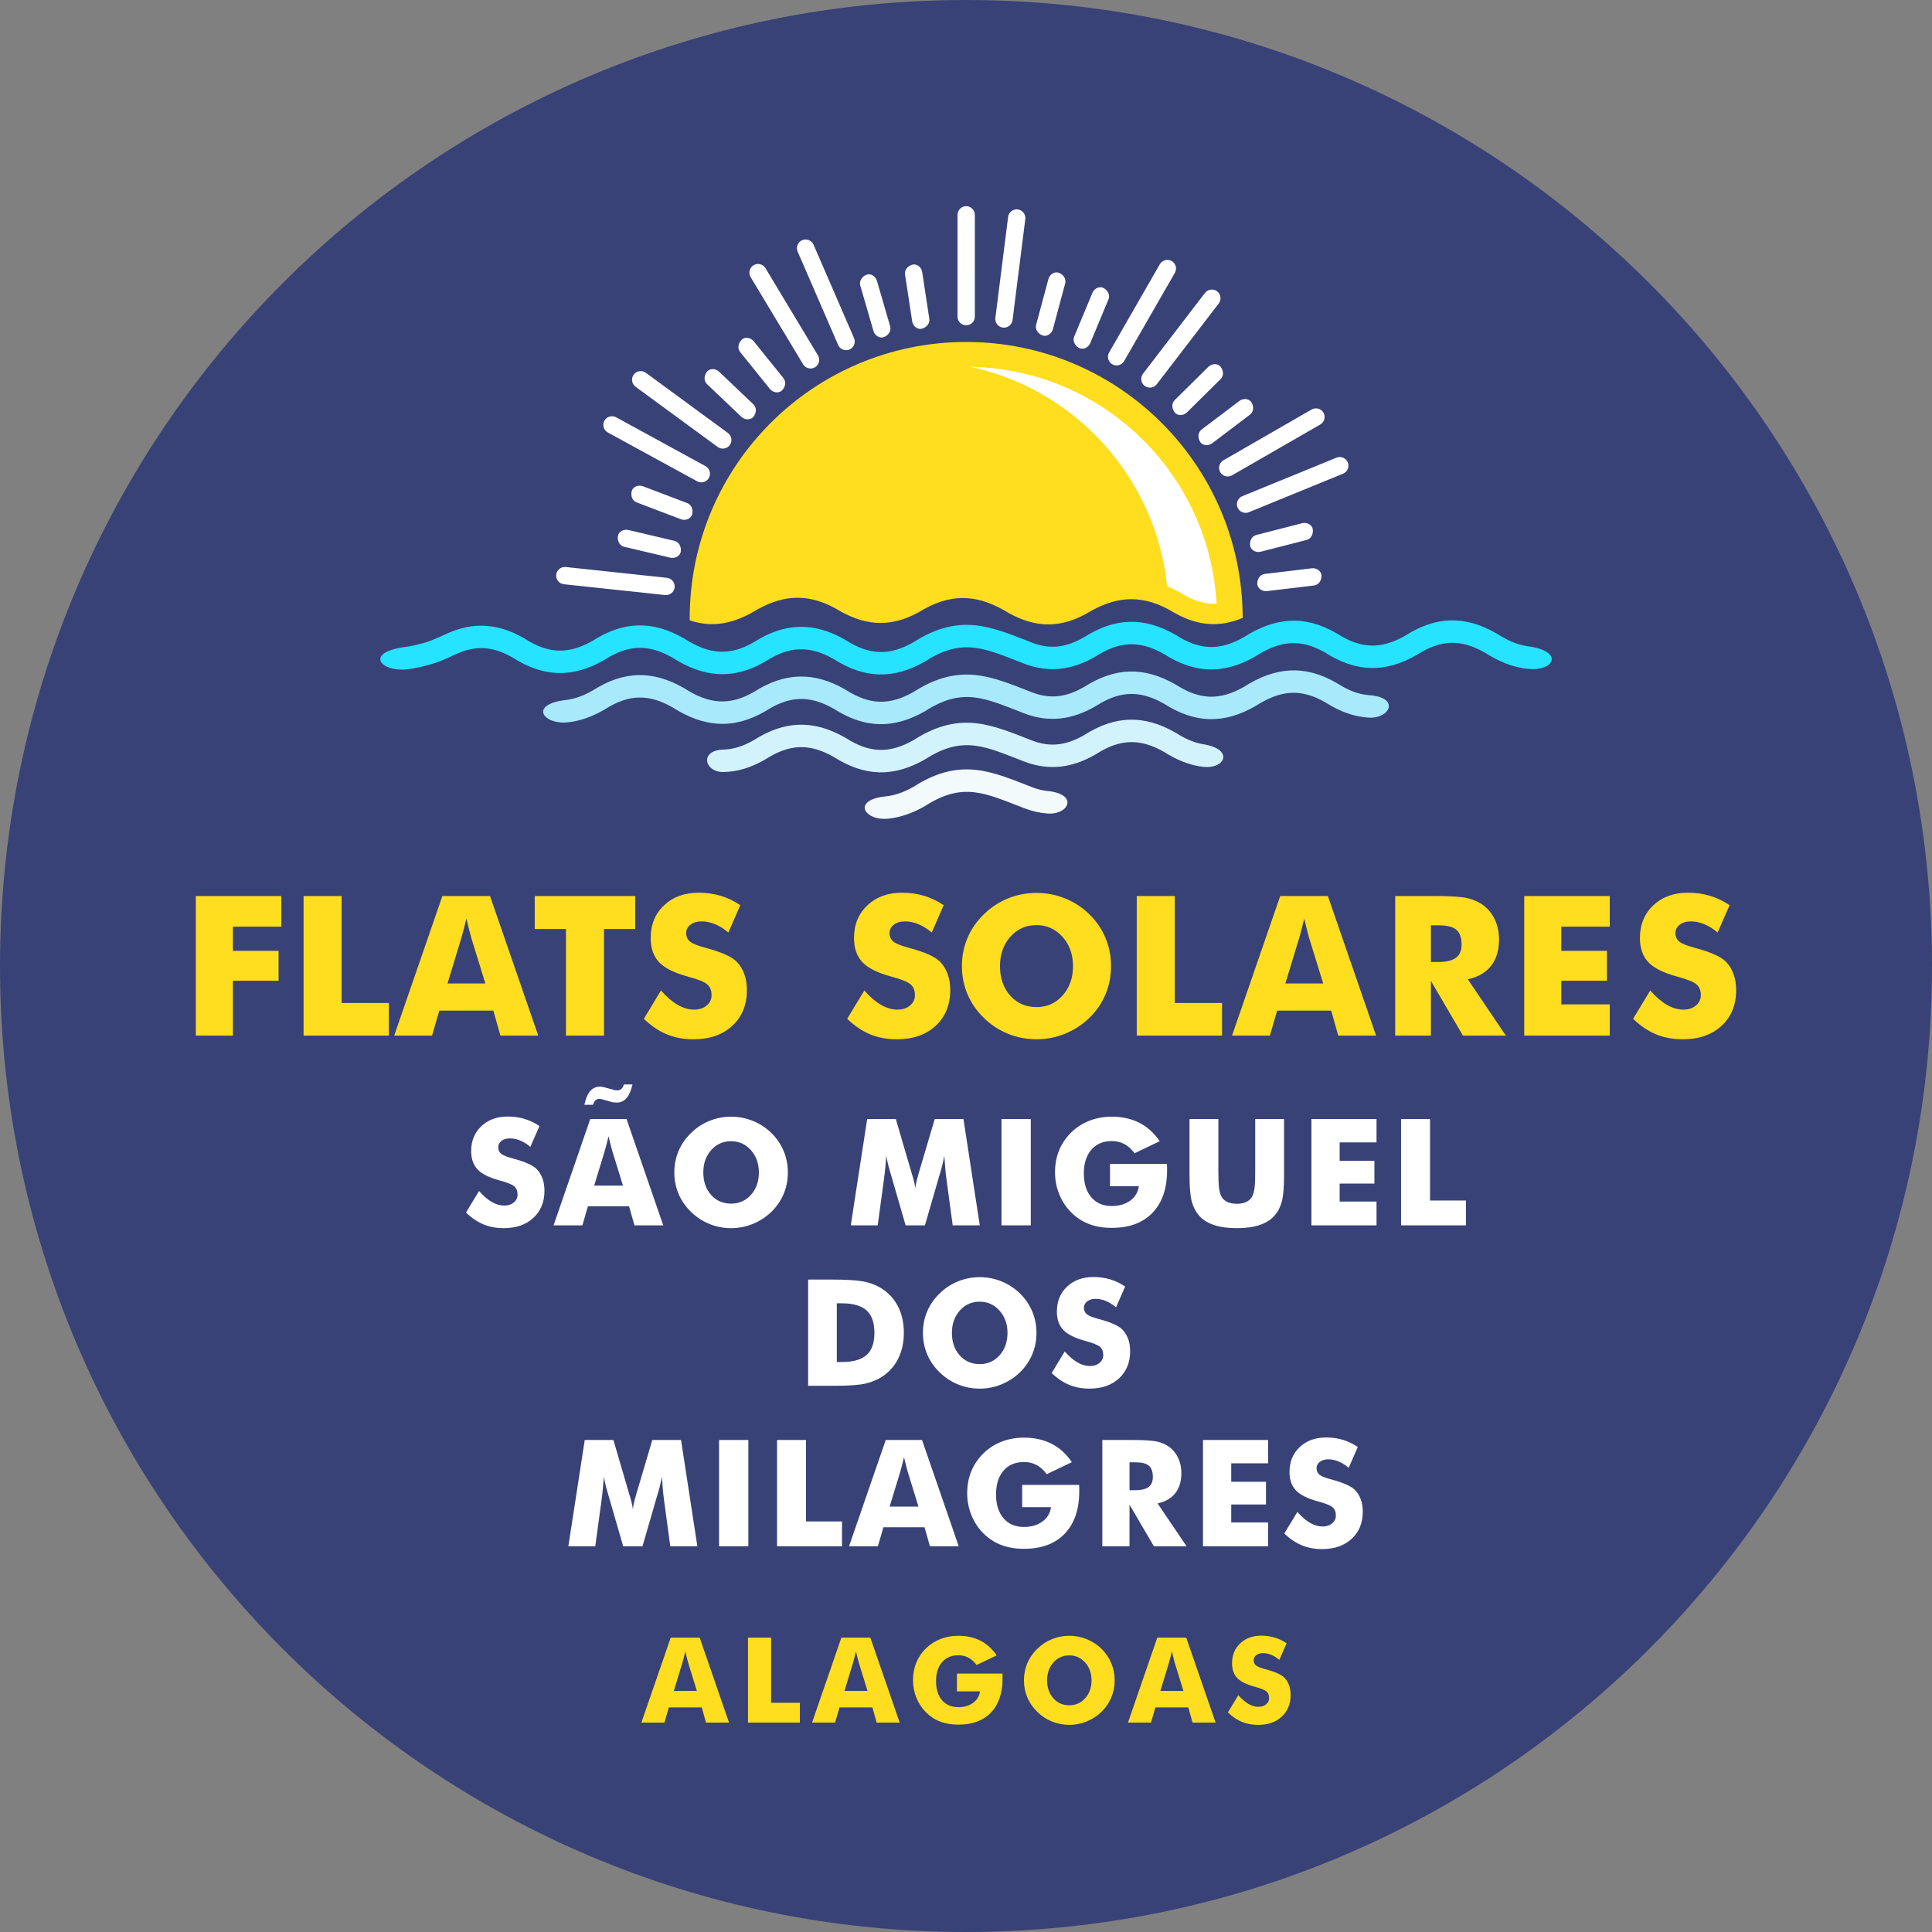
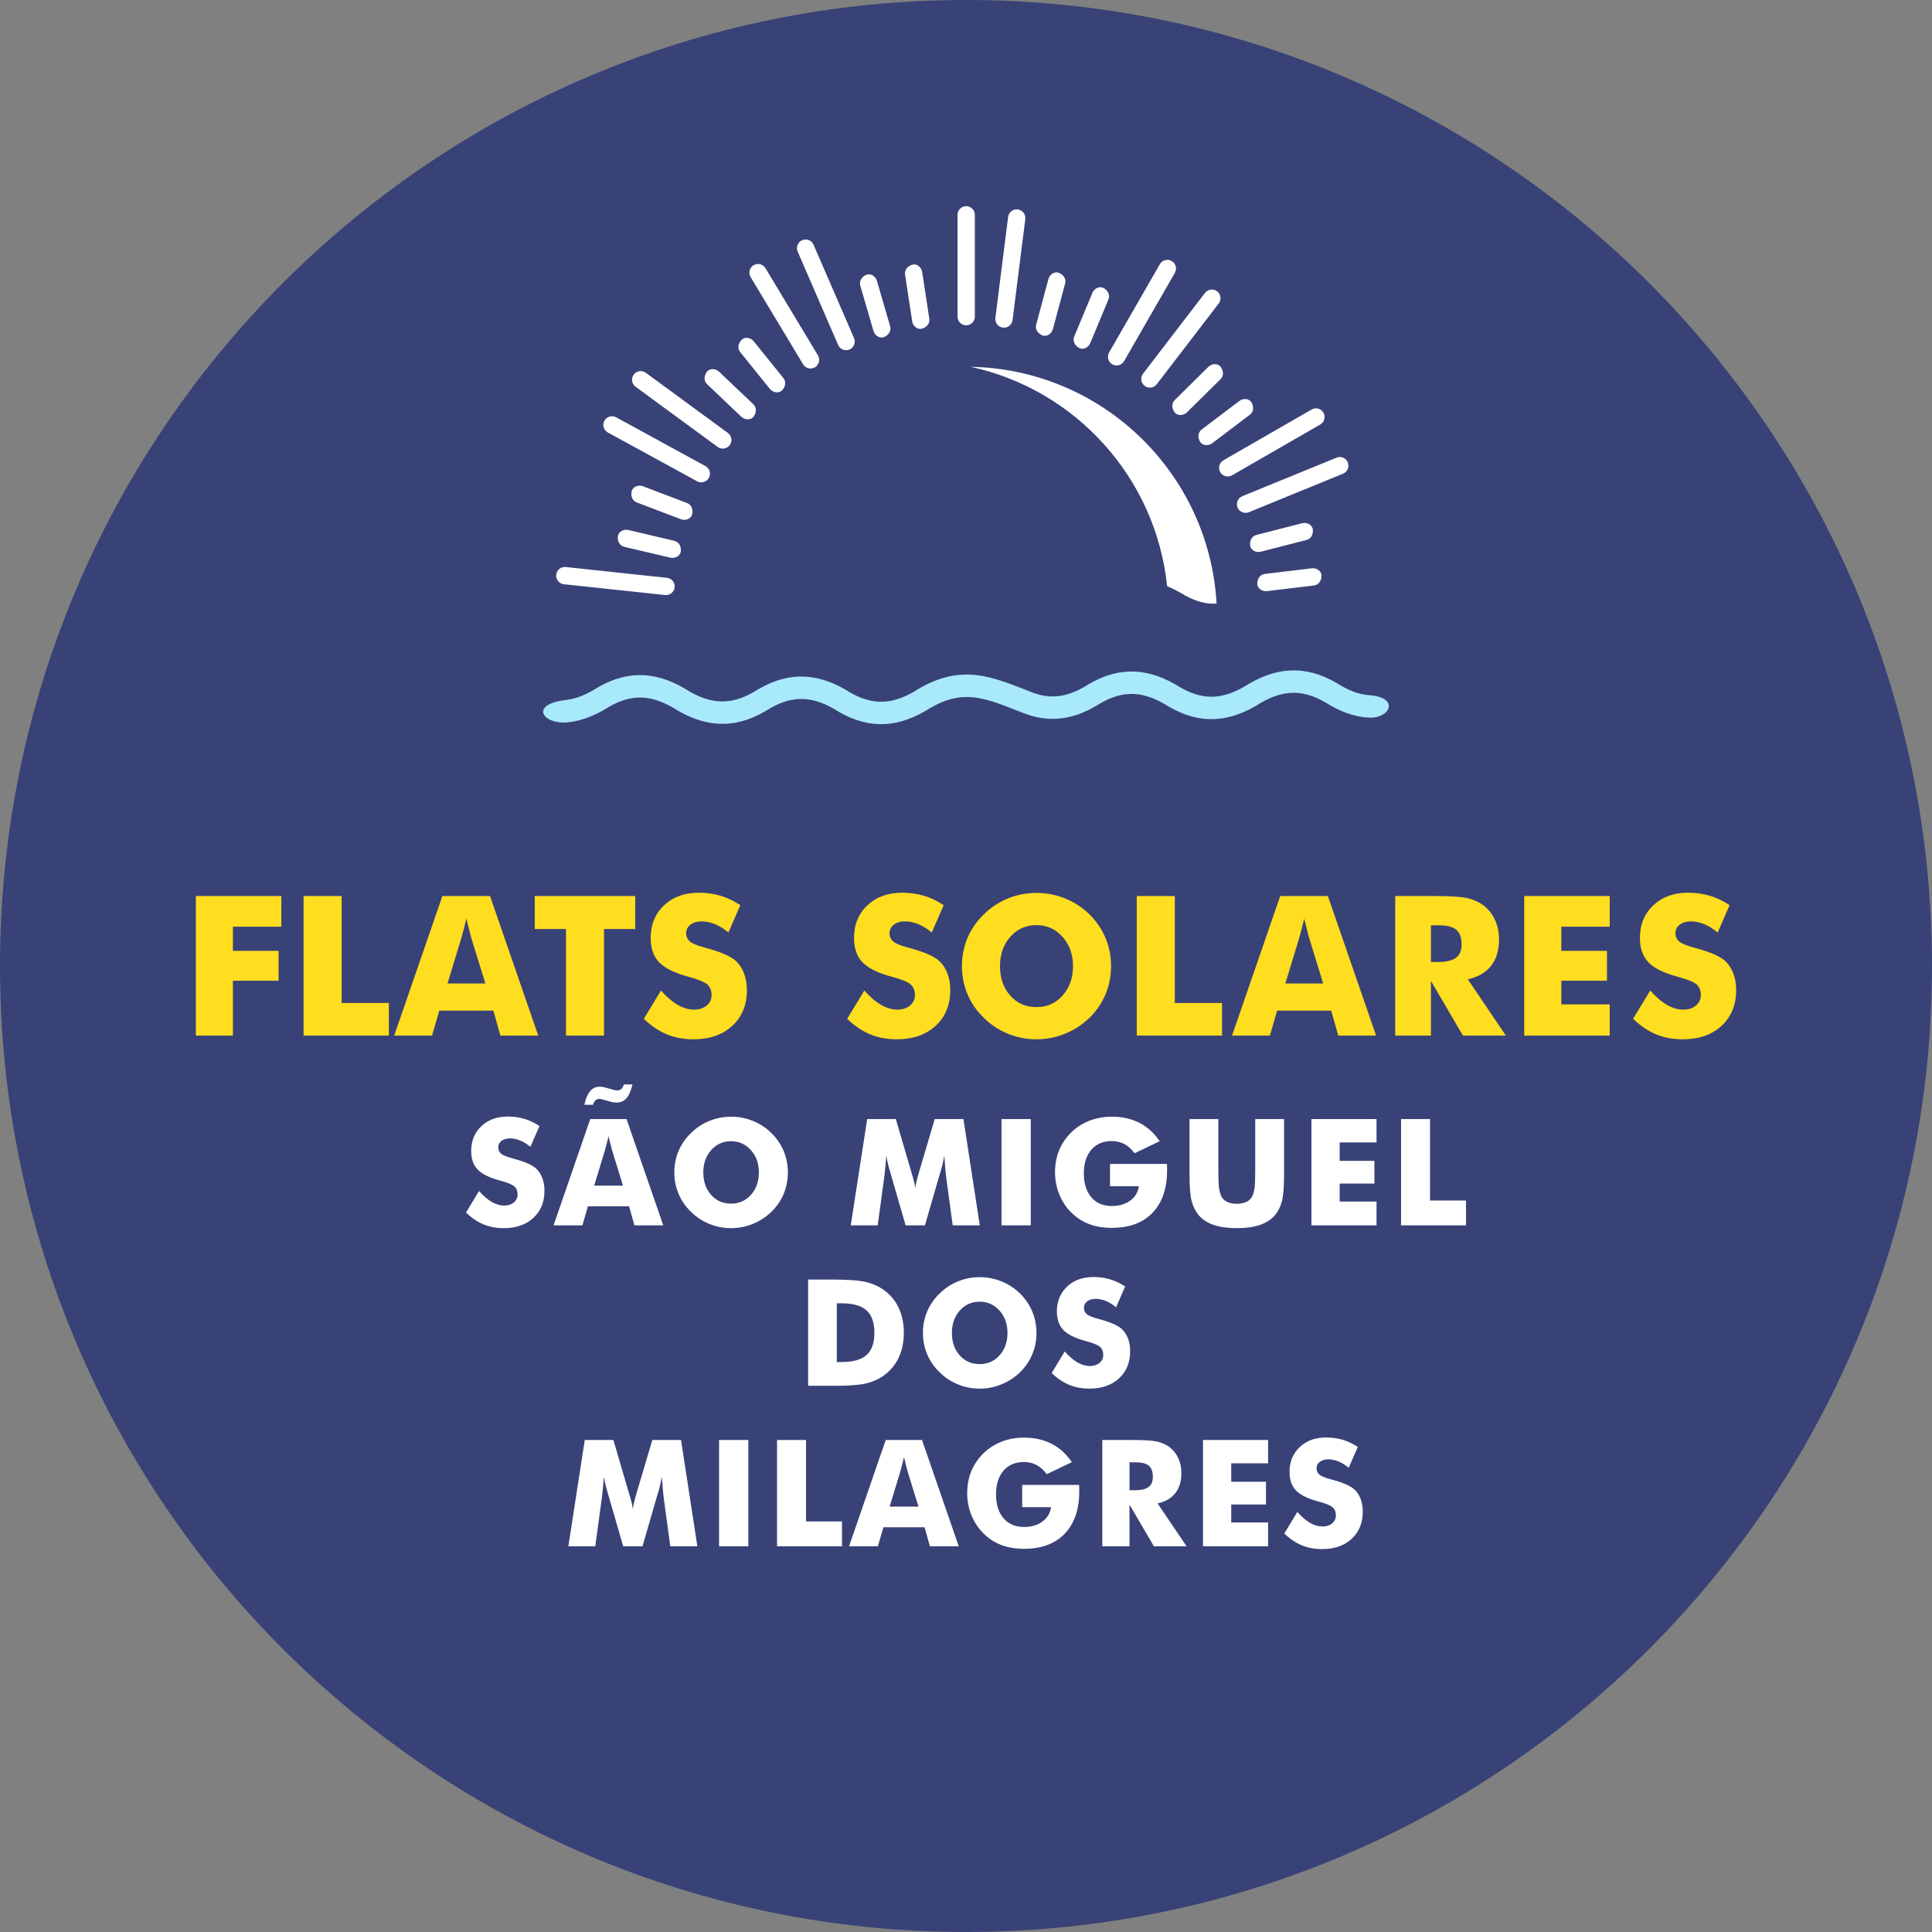
<svg xmlns="http://www.w3.org/2000/svg" data-bbox="0 0 19212.51 19212.51" viewBox="0 0 19212.5 19212.5" height="726.433" width="726.433" shape-rendering="geometricPrecision" text-rendering="geometricPrecision" image-rendering="optimizeQuality" fill-rule="evenodd" clip-rule="evenodd" data-type="color">
  <rect x="0" y="0" width="19212.5" height="19212.5" fill="#808080" stroke="none" />
  <g>
    <path d="M9606.26 0c5305.39 0 9606.25 4300.85 9606.25 9606.26 0 5305.39-4300.85 9606.25-9606.25 9606.25S0 14911.66 0 9606.26 4300.85 0 9606.26 0z" fill="#384277" data-color="1" />
    <path d="M1947.54 10298.27V8910.38h850.22v304.75h-481.41v240.7h453.94v296.98h-453.94v545.46h-368.81zm1071.3 0V8910.38h378.5v1063.74h469.75v324.15h-848.25zm1431.39-518.29h376.26l-141.37-458.1c-4.21-13.91-10.34-36.26-17.78-67.31-7.77-31.06-17.48-70.84-29.45-119.35-8.11 33.94-16.18 66.63-24.26 97.69-7.77 30.75-15.86 60.49-23.94 88.97l-139.45 458.1zm-530.24 518.29 479.13-1387.89h473.96l479.47 1387.89h-376.27l-70.21-248.45h-537.35l-72.14 248.45H3920zm1708.21 0V9238.42h-310.57v-328.04h999.68v328.04h-310.59v1059.85h-378.53zm944.81-448.41c56.3 63.75 111.62 111.31 166.27 142.98 54.7 31.43 109.05 47.26 163.4 47.26 50.45 0 92.21-13.57 124.54-40.76 32.7-27.17 48.85-61.48 48.85-103.21 0-45.93-13.89-81.52-42.04-106.45-28.15-24.9-91.54-50.79-190.56-77.33-135.87-36.55-232.27-84.43-288.56-142.99-56.3-58.87-84.46-139.42-84.46-241.66 0-132.97 44.33-241.02 133.31-324.82 88.62-83.78 204.14-125.51 345.51-125.51 76.69 0 149.14 10.34 217.72 30.72 68.59 20.7 133.64 51.76 195.08 93.49l-118.73 271.76c-43.02-36.56-87-64.06-132.31-82.81-44.98-18.44-89.62-27.84-133.95-27.84-45.29 0-82.17 11.01-110.64 32.69-28.49 21.66-42.71 49.84-42.71 83.81 0 34.62 12.31 62.42 37.22 83.47 24.93 20.72 73.1 40.77 144.28 59.52l17.16 4.86c154.31 41.73 255.9 87.36 304.41 137.5 33.01 33.97 57.94 75.05 75.08 122.63 17.13 47.86 25.55 100.58 25.55 158.83 0 147.21-48.2 265.63-144.96 354.89-96.7 89.62-225.8 134.27-386.9 134.27-96.74 0-184.72-16.49-264.31-49.16-79.29-33.01-155.64-84.43-228.76-154.65l170.51-281.48zm2022.18 0c56.3 63.75 111.59 111.31 166.28 142.98 54.66 31.43 109.02 47.26 163.36 47.26 50.49 0 92.22-13.57 124.58-40.76 32.67-27.17 48.84-61.48 48.84-103.21 0-45.93-13.91-81.52-42.04-106.45-28.17-24.9-91.56-50.79-190.55-77.33-135.9-36.55-232.3-84.43-288.59-142.99-56.28-58.87-84.46-139.42-84.46-241.66 0-132.97 44.33-241.02 133.3-324.82 88.63-83.78 204.17-125.51 345.52-125.51 76.69 0 149.17 10.34 217.75 30.72 68.58 20.7 133.61 51.76 195.08 93.49l-118.73 271.76c-43.03-36.56-87.03-64.06-132.34-82.81-44.95-18.44-89.62-27.84-133.93-27.84-45.31 0-82.19 11.01-110.63 32.69-28.49 21.66-42.72 49.84-42.72 83.81 0 34.62 12.29 62.42 37.22 83.47 24.9 20.72 73.08 40.77 144.28 59.52l17.14 4.86c154.31 41.73 255.9 87.36 304.44 137.5 33.01 33.97 57.91 75.05 75.07 122.63 17.14 47.86 25.56 100.58 25.56 158.83 0 147.21-48.23 265.63-144.96 354.89-96.71 89.62-225.83 134.27-386.91 134.27-96.76 0-184.75-16.49-264.33-49.16-79.26-33.01-155.61-84.43-228.74-154.65l170.51-281.48zm2453.56-242.63c0 99.98-18.41 193.47-54.98 280.52-36.57 87.31-89.95 165.29-160.16 234.22-70.86 68.27-151.73 120.68-242.65 157.87-90.91 36.91-185.37 55.32-283.06 55.32-99.34 0-194.46-18.41-285.04-55.32-90.58-37.19-170.18-89.59-239.1-157.87-71.49-68.92-125.51-147.22-162.71-235.21-36.88-87.66-55.35-180.85-55.35-279.53 0-99.33 18.47-192.48 55.35-280.15 37.21-87.36 91.22-165.68 162.71-234.59 68.92-68.24 148.52-120.67 239.1-157.87 90.57-36.9 185.7-55.31 285.04-55.31 98.34 0 193.44 18.41 284.7 55.31 91.22 37.2 171.45 89.62 241.01 157.87 69.55 68.27 122.63 146.23 159.82 234.22 36.91 87.69 55.32 181.19 55.32 280.52zm-741.52 407.64c104.84 0 191.55-38.48 260.14-115.51 68.58-77.31 102.89-174.69 102.89-292.12 0-116.13-34.62-213.2-104.19-291.16-69.57-77.65-155.95-116.47-258.84-116.47-104.81 0-191.52 38.82-260.08 116.16-68.61 77.28-102.89 174.67-102.89 291.47 0 118.73 33.63 216.45 101.25 292.8 67.62 76.66 154.96 114.83 261.72 114.83zm996.98 283.41V8910.39h378.52v1063.74h469.78v324.15h-848.3zm1477.85-518.29h376.24l-141.4-458.1c-4.18-13.91-10.34-36.26-17.79-67.31-7.77-31.06-17.45-70.84-29.42-119.35-8.08 33.94-16.18 66.63-24.26 97.69-7.76 30.75-15.83 60.49-23.97 88.97l-139.39 458.1zm-530.29 518.29 479.15-1387.89h473.96l479.47 1387.89h-376.26l-70.2-248.45h-537.37l-72.14 248.45h-376.6zm1622.65 0V8910.39h396c154.62 0 262.69 7.09 323.52 21.32 60.82 14.25 113.53 38.17 157.87 71.52 49.83 37.85 88.31 86.37 115.17 144.93 26.85 58.87 40.11 123.58 40.11 194.45 0 107.41-26.54 194.72-79.25 262.02-53.06 67.31-130.06 111.96-231.34 133.96l378.55 559.69h-427.09l-318.32-543.51v543.51h-355.23zm355.23-731.79h69.88c81.54 0 141.03-13.94 178.56-41.75 37.55-27.82 56.31-71.5 56.31-130.71 0-69.57-17.48-119.04-52.38-148.49-35.3-29.42-93.85-44.01-176.67-44.01h-75.7v364.96zm927.85 731.79V8910.39h850.23v304.75h-481.4v240.7h453.92v296.98h-453.92v234.9h481.4v310.57h-850.23zm1253.06-448.41c56.3 63.75 111.62 111.31 166.3 142.98 54.67 31.43 109.02 47.26 163.34 47.26 50.49 0 92.24-13.57 124.57-40.76 32.68-27.17 48.88-61.48 48.88-103.21 0-45.93-13.94-81.52-42.07-106.45-28.12-24.9-91.56-50.79-190.56-77.33-135.9-36.55-232.29-84.43-288.56-142.99-56.3-58.87-84.48-139.42-84.48-241.66 0-132.97 44.33-241.02 133.33-324.82 88.63-83.78 204.14-125.51 345.49-125.51 76.71 0 149.16 10.34 217.75 30.72 68.58 20.7 133.61 51.76 195.07 93.49l-118.72 271.76c-43.03-36.56-87.03-64.06-132.35-82.81-44.95-18.44-89.58-27.84-133.9-27.84-45.31 0-82.22 11.01-110.65 32.69-28.49 21.66-42.72 49.84-42.72 83.81 0 34.62 12.29 62.42 37.22 83.47 24.9 20.72 73.13 40.77 144.28 59.52l17.14 4.86c154.33 41.73 255.9 87.36 304.43 137.5 33.01 33.97 57.92 75.05 75.08 122.63 17.14 47.86 25.55 100.58 25.55 158.83 0 147.21-48.22 265.63-144.93 354.89-96.73 89.62-225.82 134.27-386.93 134.27-96.73 0-184.75-16.49-264.31-49.16-79.28-33.01-155.63-84.43-228.74-154.65l170.49-281.48z" fill="#ffdd1f" fill-rule="nonzero" data-color="2" />
    <path d="M4763.81 11843.77c42.85 48.52 84.98 84.74 126.61 108.88 41.62 23.89 83.01 35.96 124.39 35.96 38.42 0 70.2-10.35 94.83-31.04 24.88-20.68 37.2-46.8 37.2-78.57 0-34.99-10.59-62.08-32.02-81.05-21.43-18.96-69.71-38.67-145.08-58.87-103.46-27.84-176.87-64.29-219.72-108.88-42.86-44.83-64.29-106.17-64.29-184.01 0-101.24 33.75-183.52 101.49-247.31 67.49-63.79 155.43-95.57 263.07-95.57 58.38 0 113.55 7.88 165.77 23.4 52.22 15.76 101.73 39.41 148.53 71.19l-90.39 206.91c-32.77-27.83-66.26-48.77-100.75-63.05-34.24-14.04-68.23-21.19-101.98-21.19-34.49 0-62.56 8.38-84.25 24.88-21.67 16.5-32.52 37.93-32.52 63.8 0 26.35 9.37 47.54 28.33 63.54 18.97 15.76 55.67 31.04 109.87 45.33l13.05 3.69c117.49 31.78 194.84 66.51 231.79 104.69 25.13 25.87 44.09 57.15 57.15 93.36 13.05 36.46 19.46 76.6 19.46 120.94 0 112.08-36.71 202.23-110.36 270.22-73.65 68.23-171.93 102.22-294.6 102.22-73.65 0-140.65-12.56-201.25-37.43-60.35-25.13-118.48-64.29-174.15-117.74l129.82-214.3zm1144.84-53.21h286.48l-107.65-348.8c-3.2-10.59-7.88-27.59-13.54-51.23-5.91-23.65-13.3-53.95-22.41-90.89-6.17 25.86-12.33 50.74-18.48 74.39-5.91 23.4-12.07 46.06-18.22 67.73l-106.17 348.8zm-403.73 394.61 364.8-1056.74h360.87l365.05 1056.74h-286.48l-53.45-189.17h-409.15l-54.93 189.17h-286.72zm784.8-1401.1c-14.53 62.32-34.49 107.9-59.86 136.97-25.38 28.82-58.14 43.35-98.04 43.35-11.09 0-21.18-.5-30.05-1.73-8.88-1.23-17.24-3.2-25.62-5.42l-65.52-18.96-2.22-.74c-24.88-6.66-40.64-10.11-46.8-10.11-16.01 0-29.07 4.68-39.41 14.04-10.35 9.36-18.72 24.38-25.62 45.07h-85.72c13.54-61.58 32.76-106.9 58.14-136.22 25.12-29.31 57.39-44.09 96.8-44.09 7.89 0 16.99.99 27.59 2.96 10.6 1.72 22.91 4.93 37.44 9.12l68.47 18.47c5.92 2.46 12.08 3.94 18.72 4.93 6.9.98 14.28 1.48 22.41 1.48 15.27 0 28.58-4.93 39.41-15.03 10.6-10.1 18.72-24.87 24.14-44.09h85.73zm1545.12 874.95c0 76.11-14.04 147.3-41.87 213.56-27.84 66.5-68.48 125.87-121.93 178.34-53.95 51.97-115.53 91.88-184.75 120.2-69.22 28.09-141.14 42.12-215.53 42.12-75.62 0-148.04-14.03-217.01-42.12-68.97-28.32-129.57-68.23-182.04-120.2-54.44-52.47-95.57-112.08-123.9-179.08-28.08-66.75-42.12-137.69-42.12-212.82 0-75.62 14.04-146.56 42.12-213.31 28.33-66.51 69.46-126.12 123.9-178.59 52.47-51.98 113.06-91.88 182.04-120.2 68.97-28.09 141.39-42.12 217.01-42.12 74.88 0 147.3 14.03 216.76 42.12 69.46 28.32 130.55 68.22 183.52 120.2 52.96 51.98 93.35 111.34 121.68 178.34 28.08 66.75 42.12 137.94 42.12 213.56zm-564.57 310.37c79.81 0 145.82-29.31 198.04-87.93 52.22-58.88 78.33-133.02 78.33-222.43 0-88.43-26.36-162.32-79.32-221.69-52.96-59.12-118.72-88.67-197.05-88.67-79.82 0-145.83 29.56-198.05 88.42-52.22 58.88-78.33 133.02-78.33 221.94 0 90.4 25.62 164.79 77.1 222.92 51.48 58.39 117.99 87.44 199.28 87.44zm2473.02 215.78h-269.23l-61.83-456.94c-4.44-32.27-8.38-67.98-12.08-107.64-3.45-39.41-6.9-82.52-9.61-129.08-6.9 44.83-19.95 100.5-39.65 167.5-4.44 13.79-7.64 24.14-9.61 31.04l-143.36 495.11h-192.13l-143.36-495.11c-1.97-6.9-4.93-17.24-8.87-31.04-20.2-67-33.26-122.42-39.65-166.76-2.71 39.9-6.16 79.57-10.11 118.73-3.69 39.16-8.38 78.33-13.54 117.24l-62.08 456.94h-267.75l163.06-1056.74h285l159.38 544.87c.98 3.95 2.96 10.11 5.91 18.97 14.78 48.52 24.14 90.15 28.09 124.88 1.97-18.96 5.42-39.65 10.84-62.56 5.17-22.91 12.56-50.49 21.67-82.77l160.86-543.39h285.74l162.32 1056.74zm215.95 0v-1056.74h291.15v1056.74h-291.15zm1079.08-388.7v-221.69h566.05c.5 7.15.99 15.27 1.24 23.9.24 8.62.24 21.18.24 38.17 0 181.79-48.03 322.69-144.1 422.94-95.81 100.25-231.05 150.51-405.2 150.51-85.48 0-161.84-12.81-228.35-38.67-66.75-25.62-126.12-65.03-178.58-117.99-50.01-50.5-88.92-110.11-116.76-179.33-27.59-68.96-41.38-141.14-41.38-216.76 0-78.82 13.55-151.49 40.4-217.5 26.85-66.26 67.24-125.63 120.45-178.59 52.96-51.48 113.79-90.39 182.28-117 68.72-26.36 142.62-39.65 221.94-39.65 103.46 0 195.09 20.44 274.65 61.34 79.56 40.88 146.56 101.73 201 182.53l-249.77 119.71c-29.81-40.89-63.55-71.19-100.75-91.14-37.44-19.95-79.07-30.05-125.38-30.05-86.22 0-154.2 28.82-203.71 86.22-49.51 57.64-74.39 135.97-74.39 235.73 0 100.5 24.88 179.58 74.39 237.21 49.51 57.89 117.49 86.71 203.71 86.71 73.16 0 134.25-17.98 183.02-53.7 49.02-35.72 77.6-83.26 85.73-142.87h-286.72zm790.87-668.03h286.72v514.08c0 75.37 1.97 129.81 5.67 162.57 3.94 33.01 10.35 60.6 19.7 82.77 10.85 26.85 30.3 47.54 57.65 61.83 27.34 14.04 60.84 21.18 100.25 21.18s72.67-7.14 100.01-21.18c27.1-14.28 46.55-34.98 57.89-61.83 9.36-22.17 15.76-49.76 19.7-82.77 3.7-32.77 5.67-87.21 5.67-162.57v-514.08h286.72v558.67c0 116.02-6.9 201.5-20.94 256.68-14.04 54.93-37.44 101.97-70.69 141.14-35.97 42.61-85.48 74.88-148.54 96.31-63.05 21.43-139.41 32.02-229.33 32.02-90.64 0-167-10.59-229.82-32.02-62.81-21.43-112.56-53.7-149.03-96.31-32.76-39.17-56.16-86.22-70.44-141.14-14.04-55.18-21.19-140.65-21.19-256.68v-558.67zm1212.09 1056.74v-1056.74h647.34v232.04h-366.53v183.27h345.59v226.13h-345.59v178.83h366.53v236.48h-647.34zm891.38 0v-1056.74h288.19v809.92h357.67v246.82h-645.86zm-5896.4 1595.74v-1056.74h220.21c164.05 0 280.07 7.64 348.06 23.16 68.23 15.27 127.84 41.13 179.32 77.1 67 46.8 117.74 106.66 152.23 179.32 34.74 72.92 51.98 156.18 51.98 249.53 0 93.36-17.24 176.37-51.98 249.28-34.49 72.91-85.23 132.77-152.23 179.57-50.99 35.48-109.12 60.85-174.64 76.12-65.27 15.02-166.76 22.66-304.21 22.66h-268.74zm285.25-236.48h48.28c113.05 0 195.82-23.15 247.8-69.7 51.97-46.31 77.84-119.96 77.84-221.2 0-101-25.87-174.89-77.84-222.19-51.98-47.04-134.75-70.69-247.8-70.69h-48.28v583.79zm1985.55-289.67c0 76.11-14.04 147.3-41.87 213.56-27.84 66.5-68.48 125.87-121.93 178.34-53.95 51.97-115.53 91.88-184.75 120.2-69.22 28.09-141.14 42.12-215.53 42.12-75.62 0-148.04-14.03-217.01-42.12-68.97-28.32-129.57-68.23-182.04-120.2-54.44-52.47-95.57-112.08-123.9-179.08-28.08-66.75-42.12-137.69-42.12-212.82 0-75.62 14.04-146.56 42.12-213.31 28.33-66.51 69.46-126.12 123.9-178.59 52.47-51.98 113.06-91.88 182.04-120.2 68.97-28.09 141.39-42.12 217.01-42.12 74.88 0 147.3 14.03 216.76 42.12 69.46 28.32 130.55 68.22 183.52 120.2 52.96 51.98 93.35 111.34 121.68 178.34 28.08 66.75 42.12 137.94 42.12 213.56zm-564.57 310.37c79.81 0 145.82-29.31 198.04-87.93 52.22-58.88 78.33-133.02 78.33-222.43 0-88.43-26.36-162.32-79.32-221.69-52.96-59.12-118.72-88.67-197.05-88.67-79.82 0-145.83 29.56-198.05 88.42-52.22 58.88-78.33 133.02-78.33 221.94 0 90.4 25.62 164.79 77.1 222.92 51.48 58.39 117.99 87.44 199.28 87.44zm845.56-125.62c42.85 48.52 84.98 84.74 126.61 108.88 41.62 23.89 83.01 35.96 124.39 35.96 38.42 0 70.2-10.35 94.83-31.04 24.88-20.68 37.2-46.8 37.2-78.57 0-34.99-10.59-62.08-32.02-81.05-21.43-18.96-69.71-38.67-145.08-58.87-103.46-27.84-176.87-64.29-219.72-108.88-42.86-44.83-64.29-106.17-64.29-184.01 0-101.24 33.75-183.52 101.49-247.31 67.49-63.79 155.43-95.57 263.07-95.57 58.38 0 113.55 7.88 165.77 23.4 52.22 15.76 101.73 39.41 148.53 71.19l-90.39 206.91c-32.77-27.83-66.26-48.77-100.75-63.05-34.24-14.04-68.23-21.19-101.98-21.19-34.49 0-62.56 8.38-84.25 24.88-21.67 16.5-32.52 37.93-32.52 63.8 0 26.35 9.37 47.54 28.33 63.54 18.97 15.76 55.67 31.04 109.87 45.33l13.05 3.69c117.49 31.78 194.84 66.51 231.79 104.69 25.13 25.87 44.09 57.15 57.15 93.36 13.05 36.46 19.46 76.6 19.46 120.94 0 112.08-36.71 202.23-110.36 270.22-73.65 68.23-171.93 102.22-294.6 102.22-73.65 0-140.65-12.56-201.25-37.43-60.35-25.13-118.48-64.29-174.15-117.74l129.82-214.3zm-3653.29 1937.14h-269.23l-61.83-456.94c-4.44-32.27-8.38-67.98-12.08-107.64-3.45-39.41-6.9-82.52-9.61-129.08-6.9 44.83-19.95 100.5-39.65 167.5-4.44 13.79-7.64 24.14-9.61 31.04l-143.36 495.11h-192.13l-143.36-495.11c-1.97-6.9-4.93-17.24-8.87-31.04-20.2-67-33.26-122.42-39.65-166.76-2.71 39.9-6.16 79.57-10.11 118.73-3.69 39.16-8.38 78.33-13.54 117.24l-62.08 456.94H5651.9l163.06-1056.74h285l159.38 544.87c.98 3.95 2.96 10.11 5.91 18.97 14.78 48.52 24.14 90.15 28.09 124.88 1.97-18.96 5.42-39.65 10.84-62.56 5.17-22.91 12.56-50.49 21.67-82.77l160.86-543.39h285.74l162.32 1056.74zm215.95 0v-1056.74h291.15v1056.74h-291.15zm576.58 0v-1056.74h288.19v809.92h357.67v246.82h-645.86zm1119.72-394.61h286.48l-107.65-348.8c-3.2-10.59-7.88-27.59-13.54-51.23-5.91-23.65-13.3-53.95-22.41-90.89-6.17 25.86-12.33 50.74-18.48 74.39-5.91 23.4-12.07 46.06-18.22 67.73l-106.17 348.8zm-403.73 394.61 364.8-1056.74h360.87L9534 15376.66h-286.48l-53.45-189.17h-409.15l-54.93 189.17h-286.72zm1721.74-388.7v-221.69h566.05c.5 7.15.99 15.27 1.24 23.9.24 8.62.24 21.18.24 38.17 0 181.79-48.03 322.69-144.1 422.94-95.81 100.25-231.05 150.51-405.2 150.51-85.48 0-161.84-12.81-228.35-38.67-66.75-25.62-126.12-65.03-178.58-117.99-50.01-50.5-88.92-110.11-116.76-179.33-27.59-68.96-41.38-141.14-41.38-216.76 0-78.82 13.55-151.49 40.4-217.5 26.85-66.26 67.24-125.63 120.45-178.59 52.96-51.48 113.79-90.39 182.28-117 68.72-26.36 142.62-39.65 221.94-39.65 103.46 0 195.09 20.44 274.65 61.34 79.56 40.88 146.56 101.73 201 182.53l-249.77 119.71c-29.81-40.89-63.55-71.19-100.75-91.14-37.44-19.95-79.07-30.05-125.38-30.05-86.22 0-154.2 28.82-203.71 86.22-49.51 57.64-74.39 135.97-74.39 235.73 0 100.5 24.88 179.58 74.39 237.21 49.51 57.89 117.49 86.71 203.71 86.71 73.16 0 134.25-17.98 183.02-53.7 49.02-35.72 77.6-83.26 85.73-142.87h-286.72zm796.79 388.7v-1056.74h301.5c117.74 0 200.02 5.43 246.32 16.26 46.31 10.84 86.47 29.07 120.21 54.44 37.93 28.82 67.24 65.76 87.69 110.36 20.44 44.82 30.54 94.09 30.54 148.04 0 81.78-20.19 148.28-60.35 199.52-40.39 51.23-99.02 85.23-176.12 101.98l288.19 426.14h-325.15l-242.38-413.82v413.82h-270.46zm270.46-557.19h53.21c62.08 0 107.4-10.6 135.97-31.78 28.58-21.18 42.86-54.44 42.86-99.51 0-52.96-13.29-90.65-39.9-113.06-26.85-22.42-71.43-33.51-134.5-33.51h-57.64v277.86zm730.78 557.19v-1056.74h647.34v232.04h-366.53v183.27h345.59v226.13h-345.59v178.83h366.53v236.48h-647.34zm938.43-341.4c42.85 48.52 84.98 84.74 126.61 108.88 41.62 23.89 83.01 35.96 124.39 35.96 38.42 0 70.2-10.35 94.83-31.04 24.88-20.68 37.2-46.8 37.2-78.57 0-34.99-10.59-62.08-32.02-81.05-21.43-18.96-69.71-38.67-145.08-58.87-103.46-27.84-176.87-64.29-219.72-108.88-42.86-44.83-64.29-106.17-64.29-184.01 0-101.24 33.75-183.52 101.49-247.31 67.49-63.79 155.43-95.57 263.07-95.57 58.38 0 113.55 7.88 165.77 23.4 52.22 15.76 101.73 39.41 148.53 71.19l-90.39 206.91c-32.77-27.83-66.26-48.77-100.75-63.05-34.24-14.04-68.23-21.19-101.98-21.19-34.49 0-62.56 8.38-84.25 24.88-21.67 16.5-32.52 37.93-32.52 63.8 0 26.35 9.37 47.54 28.33 63.54 18.97 15.76 55.67 31.04 109.87 45.33l13.05 3.69c117.49 31.78 194.84 66.51 231.79 104.69 25.13 25.87 44.09 57.15 57.15 93.36 13.05 36.46 19.46 76.6 19.46 120.94 0 112.08-36.71 202.23-110.36 270.22-73.65 68.23-171.93 102.22-294.6 102.22-73.65 0-140.65-12.56-201.25-37.43-60.35-25.13-118.48-64.29-174.15-117.74l129.82-214.3z" fill="#ffffff" fill-rule="nonzero" data-color="3" />
-     <path d="M5894.18 6371.69c306.79-195.49 593.54-203.34 907.09-23.4l2.37 1.37 2.29 1.43c236.84 151.67 441.22 179.55 690.35 35.3 306.82-195.6 594.71-204.17 908.41-24.12l2.33 1.37 2.26 1.43c236.52 151.38 435.06 158.19 676.02 20.56 191.22-121.93 388.43-191.58 617.36-167.14 192.05 20.49 381.67 103.55 560.71 172.45 185.75 71.48 346.88 44.39 517.54-54.47 306.82-195.59 594.68-204.2 908.38-24.11l2.33 1.33 2.29 1.47c236.49 151.38 435.02 158.16 676.05 20.56 307.11-195.81 600.09-225.12 922.35-37.54l2.05 1.18 2 1.25c236.38 151.35 435.96 158.77 676.99 21.14 306.82-195.45 593.56-203.34 907.12-23.36l2.33 1.36 2.3 1.47c94.84 60.7 199.04 110.98 310.33 125.81 355.8 47.54 265.93 245.4 10.39 225.3-157.72-12.4-304.02-75.96-438.59-161.82-241-137.55-439.5-130.78-676.02 20.6l-2.26 1.47-2.36 1.33c-313.69 180.09-601.56 171.45-908.38-24.15-249.13-144.22-453.51-116.37-690.35 35.33l-2.29 1.44-2.37 1.36c-313.55 179.94-600.3 172.13-907.09-23.4-241.1-137.62-440.67-130.17-677.05 21.14l-1.97 1.25-2.05 1.19c-230.17 134.04-461.67 167.22-711.73 71.01-380.74-146.51-603.46-265.25-980.11-24.11l-2.22 1.47-2.41 1.32c-313.54 179.98-600.3 172.13-907.12-23.36-241.03-137.58-440.61-130.17-676.98 21.14l-1.98 1.29-2.08 1.19c-322.25 187.56-615.24 158.23-922.35-37.55-240.99-137.62-439.52-130.82-676.05 20.53l-2.22 1.47-2.4 1.36c-313.69 180.05-601.56 171.48-908.38-24.11-170.66-98.82-331.8-125.95-517.54-54.47-44.89 17.27-87.25 37.91-130.89 57.98-53.96 24.87-106.74 45.25-163.92 61.74-68.39 19.71-162.16 43.96-249.59 51.99-255.98 23.43-412.84-170.51-6.38-223.29 68.75-8.96 155.5-31.82 194.27-43 98.85-28.48 181.48-77 276.43-113.54 250.06-96.24 481.57-62.99 711.73 70.98l2.08 1.18 1.98 1.29c236.37 151.32 435.95 158.73 677.01 21.14z" fill="#26e3ff" data-color="4" />
-     <path d="M8811.62 7918.85c88.1-8.74 177.82-40.66 274.35-95.77 191.22-122 388.43-191.65 617.36-167.18 192.05 20.49 381.67 103.55 560.71 172.45 53.14 20.46 104.2 32.82 154.08 37.76 308.82 30.6 211.62 238.66-.76 223.8-76.28-5.34-153.92-22.86-233.4-53.43-380.74-146.51-603.46-265.25-980.11-24.11l-2.26 1.47-2.36 1.36c-124.26 71.3-244.26 113.11-363 125.44-244.97 25.48-370.06-187.42-24.61-221.79z" fill="#f2fafc" data-color="5" />
-     <path d="M7194.83 7454.14c96.52-2.3 195.23-32.51 302.12-94.42 306.78-195.59 594.71-204.2 908.42-24.15l2.33 1.37 2.25 1.43c236.53 151.42 435.06 158.2 676.02 20.6 191.22-121.93 388.43-191.62 617.36-167.18 192.05 20.53 381.67 103.59 560.71 172.49 185.75 71.48 346.88 44.35 517.54-54.47 306.78-195.6 594.68-204.2 908.38-24.11l2.33 1.32 2.29 1.47c94.81 60.71 183.53 98.11 271.31 112.36 311.48 50.38 218.82 253.33-10.93 223.8-124.87-16.05-249.78-64.96-378.23-146.83-241.1-137.62-440.64-130.18-677.02 21.14l-2.01 1.25-2.01 1.18c-230.17 134.01-461.67 167.22-711.73 71.02-380.74-146.51-603.46-265.25-980.11-24.11l-2.26 1.47-2.36 1.32c-313.55 179.98-600.31 172.13-907.13-23.36-241.06-137.58-440.61-130.17-676.98 21.14l-2.01 1.29-2.04 1.18c-143.25 83.38-280.74 123.87-416.24 125.95-190.98 2.9-242.5-217.35 0-223.15z" fill="#d3f3fc" data-color="6" />
    <path d="M5894.83 6866.02c306.82-195.46 593.57-203.34 907.13-23.36l2.33 1.36 2.29 1.47c236.87 151.67 441.25 179.51 690.38 35.26 306.78-195.6 594.71-204.2 908.42-24.11l2.33 1.32 2.25 1.47c236.53 151.39 435.06 158.16 676.02 20.57 191.22-121.97 388.43-191.62 617.36-167.15 192.05 20.49 381.67 103.55 560.71 172.45 185.75 71.48 346.88 44.39 517.54-54.46 306.78-195.6 594.68-204.2 908.38-24.15l2.33 1.36 2.29 1.47c236.49 151.35 435.03 158.16 676.02 20.56 307.14-195.81 600.13-225.16 922.38-37.54l2.01 1.18 2.04 1.29c111.3 71.23 214.45 110.62 317.6 117.92 310.05 21.92 209.29 233.8.29 223.54-144.29-7.09-287.96-57.9-436.06-152.31-249.13-144.29-453.51-116.41-690.38 35.26l-2.3 1.47-2.33 1.32c-313.54 180.02-600.3 172.13-907.12-23.36-241.1-137.62-440.64-130.17-677.02 21.14l-2.01 1.26-2.01 1.18c-230.17 134.01-461.67 167.22-711.73 70.98-380.74-146.48-603.46-265.25-980.11-24.08l-2.26 1.43-2.36 1.4c-313.55 179.95-600.31 172.1-907.13-23.39-241.06-137.62-440.61-130.18-676.98 21.13l-2.01 1.26-2.04 1.18c-322.26 187.57-615.25 158.3-922.39-37.54-240.99-137.55-439.49-130.82-676.02 20.6l-2.25 1.47-2.37 1.32c-123.69 71.02-243.39 112.69-361.81 125.09-242.89 25.47-393.6-178.58-16.52-222.65 85.18-9.97 172.06-41.46 265.11-94.59z" fill="#a9e9fc" data-color="7" />
-     <path d="M9608.09 3400.63c1516.64 0 2746.45 1227.95 2749.64 2743.83-216.91 91.08-431.19 88.28-676.59-49.09-304.49-187.38-559.53-170.08-826.79-22.64-304.45 187.39-558.5 169.58-825.75 22.11-275.68-169.73-533.95-208.47-840.98-36.63-304.52 187.36-559.53 170.13-826.79 22.65-304.49-187.36-558.49-169.55-825.79-22.11-225.05 138.55-438.49 189.79-676.37 110.47-.04-6.34-.22-12.57-.22-18.88 0-1518.64 1231.04-2749.71 2749.64-2749.71z" fill="#ffdd1f" data-color="2" />
    <path d="M9608.06 3234.84c47.36 0 86.14-38.77 86.14-86.14V2136.34c0-47.33-38.77-86.14-86.14-86.14-47.3 0-86.15 38.8-86.15 86.14V3148.7c0 47.36 38.84 86.14 86.15 86.14zm364.96 22.93c46.87 5.91 90.26-27.77 96.21-74.64l126.73-1004.4c5.95-46.94-27.73-90.33-74.67-96.28-46.9-5.88-90.29 27.81-96.21 74.67l-126.76 1004.41c-5.92 46.93 27.77 90.32 74.7 96.24zm1088.06 364.96c40.99 23.58 94.06 9.25 117.6-31.75l504.57-877.67c23.57-40.98 9.24-94.01-31.75-117.59-40.99-23.54-94.02-9.25-117.6 31.75l-504.56 877.67c-23.54 40.99-9.25 94.05 31.74 117.59zm321.44 214.3c37.54 28.81 91.97 21.68 120.75-15.87l616.17-803.25c28.81-37.54 21.68-91.97-15.87-120.75-37.54-28.84-92.01-21.64-120.78 15.87l-616.18 803.29c-28.81 37.51-21.64 91.94 15.91 120.71zm751.83 858.11c23.61 40.95 76.65 55.22 117.63 31.64l877.24-505.32c40.99-23.57 55.29-76.64 31.68-117.59-23.61-40.99-76.68-55.25-117.63-31.64l-877.24 505.28c-40.99 23.58-55.29 76.64-31.68 117.63zM10366.01 3335.2c44.82 17.3 92.47-17.88 104.12-61.31l122.26-454.91c12.68-47.15-19.31-89.36-62.25-105.95-44.82-17.38-92.44 17.8-104.12 61.27l-122.22 454.87c-12.68 47.15 19.28 89.4 62.21 106.03zm364.28 124.37c42.14 23.11 93.99-5.49 111.3-47.01l181.09-434.85c18.77-45.07-7.35-91.15-47.76-113.25-42.14-23.11-93.95 5.52-111.3 47.04l-181.09 434.81c-18.77 45.07 7.35 91.15 47.76 113.26zm951.95 642.04c29.96 37.55 88.82 31.21 120.82-.43l334.95-331.15c34.9-34.51 28.56-86.75-.29-122.93-29.95-37.58-88.82-31.21-120.85.43l-334.95 331.15c-34.87 34.51-28.52 86.75.32 122.93zm251.82 291.12c24.72 41.17 83.92 42.6 119.82 15.48l375.64-284.14c39.16-29.6 39.74-82.24 15.91-121.9-24.76-41.2-83.92-42.63-119.82-15.47l-375.68 284.14c-39.12 29.59-39.7 82.19-15.87 121.89zm372.46 653.91c17.87 43.64 68.68 64.99 112.32 47.12l937-383.22c43.64-17.84 64.99-68.64 47.12-112.32-17.81-43.64-68.65-64.96-112.29-47.08l-937.04 383.21c-43.64 17.81-64.95 68.65-47.11 112.29zm125.55 379.56c6.95 47.61 61.13 71.69 104.55 60.52l456.24-117.2c47.51-12.22 68.36-60.52 61.67-106.31-6.96-47.62-61.14-71.7-104.56-60.53l-456.2 117.2c-47.54 12.23-68.39 60.53-61.7 106.32zm70.8 378.37c.57 48.05 50.99 79.11 95.66 73.77l467.66-56.11c48.73-5.84 75.78-50.99 75.17-97.28-.64-48.05-51.02-79.12-95.7-73.74l-467.66 56.08c-48.69 5.84-75.74 50.95-75.13 97.28zM8448.18 3475.51c43.28-18.78 63.52-70.05 44.75-113.29l-402.74-928.84c-18.73-43.25-70.01-63.49-113.29-44.75-43.24 18.77-63.49 70.04-44.75 113.29l402.74 928.8c18.77 43.28 70.05 63.52 113.29 44.79zm-343.47 176.82c40.38-24.33 53.71-77.82 29.35-118.2l-521.98-867.38c-24.33-40.42-77.83-53.75-118.2-29.39-40.42 24.3-53.75 77.79-29.42 118.2l522.05 867.39c24.29 40.38 77.79 53.67 118.2 29.38zm-847.64 773.73c27.98-38.16 19.7-92.37-18.49-120.39l-816.36-598.7c-38.19-28.02-92.37-19.66-120.35 18.53-28.06 38.15-19.71 92.36 18.48 120.35l816.36 598.73c38.12 27.98 92.37 19.67 120.36-18.52zm-207.32 326.02c22.68-41.56 7.28-94.2-34.29-116.91l-888.35-485.51c-41.49-22.68-94.16-7.24-116.87 34.26-22.68 41.56-7.24 94.19 34.25 116.91l888.35 485.51c41.56 22.68 94.19 7.24 116.91-34.26zM6709 5840.82c5.02-46.86-29.59-89.78-76.46-94.77l-1006.66-107.46c-46.9-4.98-89.79 29.64-94.77 76.54-5.02 46.86 29.6 89.75 76.5 94.77l1006.66 107.46c46.87 4.98 89.75-29.64 94.73-76.54zm1067.5-1958.78c32.75-32.75 44.93-83.95 14.08-122.11l-295.75-366.61c-28.2-35.05-85.96-47.94-119.95-13.97-32.76 32.75-44.9 83.95-14.08 122.11l295.71 366.61c28.27 35.05 85.99 47.94 119.99 13.97zm-282.85 261.07c28.13-36.77 33.44-89.11-2.11-122.9l-341.47-324.48c-32.64-31-91.57-36.23-120.78 1.97-28.13 36.77-33.43 89.11 2.15 122.9l341.43 324.48c32.61 31 91.58 36.19 120.78-1.97zm-611.05 972.08c11.76-44.78-3.62-95.09-49.44-112.54l-440.21-167.43c-42.07-16.01-98.5 1.97-110.72 48.44-11.73 44.75 3.58 95.13 49.44 112.54l440.25 167.47c42.06 16.01 98.46-1.97 110.68-48.48zm-112.61 368.09c5.77-45.94-16.05-93.81-63.84-105.03l-458.46-108.03c-43.64-10.25-97.35 14.9-103.34 62.63-5.77 45.93 16.05 93.8 63.81 105.02l458.5 108c43.63 10.28 97.35-14.87 103.33-62.59zM9167.7 3268.34c44.79-11.76 81.02-49.87 73.63-98.39l-70.87-465.65c-6.77-44.28-50.16-84.74-96.67-72.48-44.78 11.79-81.01 49.91-73.63 98.42l70.87 465.65c6.78 44.29 50.17 84.71 96.67 72.45zm-375.83 83.17c42.71-17.56 73.71-60.24 60.06-107.28l-131.64-452.26c-12.58-43.17-60.92-77.36-105.35-59.12-42.74 17.55-73.77 60.23-60.05 107.28l131.64 452.25c12.54 43.18 60.88 77.36 105.34 59.13z" fill="#ffffff" data-color="3" />
    <path d="M11606.17 5829.47c-111.36-1080.26-911.2-1956.21-1953.45-2181.72 1309.53 24.69 2372.38 1057.22 2445.37 2354.36-105.96 7.38-206.89-21.71-315.92-82.16-59.01-36.12-117.59-66.21-176-90.47z" fill="#ffffff" data-color="3" />
-     <path d="M6700.88 16814.94h228.94l-86.03-278.74c-2.56-8.47-6.3-22.05-10.83-40.95-4.72-18.89-10.63-43.11-17.91-72.64-4.92 20.67-9.84 40.55-14.76 59.46-4.72 18.7-9.65 36.82-14.56 54.14l-84.85 278.74zm-322.64 315.36 291.54-844.5h288.38l291.74 844.5h-228.95l-42.71-151.18h-326.98l-43.89 151.18h-229.14zm1059.96 0v-844.5h230.32v647.25h285.84v197.25h-516.15zm959.77-315.36h228.94l-86.03-278.74c-2.56-8.47-6.3-22.05-10.83-40.95-4.72-18.89-10.63-43.11-17.91-72.64-4.92 20.67-9.84 40.55-14.76 59.46-4.72 18.7-9.65 36.82-14.56 54.14l-84.85 278.74zm-322.64 315.36 291.54-844.5h288.38l291.74 844.5h-228.95l-42.71-151.18h-326.98l-43.89 151.18h-229.14zm1440.88-310.64v-177.17h452.37c.39 5.71.79 12.21.98 19.09.2 6.89.2 16.93.2 30.52 0 145.27-38.38 257.88-115.16 337.99-76.57 80.12-184.65 120.28-323.82 120.28-68.31 0-129.34-10.24-182.49-30.91-53.35-20.47-100.79-51.97-142.72-94.29-39.95-40.35-71.06-87.99-93.3-143.31-22.05-55.12-33.08-112.79-33.08-173.23 0-62.99 10.83-121.07 32.29-173.82 21.46-52.96 53.74-100.4 96.26-142.72 42.32-41.14 90.94-72.24 145.67-93.5 54.93-21.07 113.98-31.7 177.37-31.7 82.68 0 155.91 16.34 219.49 49.02 63.58 32.68 117.12 81.3 160.64 145.86l-199.61 95.67c-23.82-32.68-50.79-56.89-80.52-72.83-29.92-15.94-63.18-24.02-100.2-24.02-68.89 0-123.23 23.03-162.79 68.9-39.57 46.06-59.46 108.67-59.46 188.38 0 80.32 19.88 143.51 59.46 189.57 39.56 46.26 93.9 69.29 162.79 69.29 58.47 0 107.29-14.36 146.26-42.91 39.17-28.54 62.02-66.53 68.51-114.17h-229.14zm1568.64-109.85c0 60.83-11.23 117.72-33.47 170.67-22.25 53.15-54.73 100.59-97.44 142.52-43.11 41.53-92.33 73.43-147.64 96.06-55.32 22.45-112.8 33.67-172.25 33.67-60.44 0-118.31-11.22-173.43-33.67-55.12-22.63-103.55-54.53-145.47-96.06-43.51-41.93-76.38-89.56-99.02-143.11-22.44-53.35-33.67-110.04-33.67-170.08 0-60.44 11.23-117.12 33.67-170.47 22.64-53.16 55.51-100.79 99.02-142.72 41.92-41.53 90.35-73.43 145.47-96.06 55.12-22.44 112.99-33.67 173.43-33.67 59.85 0 117.71 11.23 173.23 33.67 55.52 22.63 104.33 54.53 146.66 96.06 42.32 41.53 74.6 88.97 97.24 142.52 22.44 53.35 33.67 110.24 33.67 170.67zm-451.2 248.04c63.78 0 116.54-23.43 158.28-70.28 41.73-47.05 62.59-106.3 62.59-177.76 0-70.67-21.06-129.73-63.38-177.17-42.32-47.24-94.88-70.87-157.49-70.87-63.77 0-116.53 23.63-158.27 70.67-41.73 47.05-62.59 106.31-62.59 177.37 0 72.24 20.47 131.7 61.62 178.16 41.13 46.65 94.29 69.88 159.25 69.88zm905.84-142.92h228.94l-86.03-278.74c-2.56-8.47-6.3-22.05-10.83-40.95-4.72-18.89-10.63-43.11-17.91-72.64-4.92 20.67-9.84 40.55-14.76 59.46-4.72 18.7-9.65 36.82-14.56 54.14l-84.85 278.74zm-322.64 315.36 291.54-844.5h288.38l291.74 844.5h-228.95l-42.71-151.18h-326.98l-43.89 151.18h-229.14zm1097.57-272.84c34.25 38.78 67.91 67.72 101.18 87.01 33.27 19.1 66.34 28.75 99.41 28.75 30.71 0 56.11-8.27 75.79-24.81 19.88-16.53 29.73-37.39 29.73-62.79 0-27.95-8.47-49.61-25.59-64.76-17.13-15.15-55.72-30.91-115.95-47.05-82.68-22.24-141.34-51.38-175.59-87.01-34.26-35.83-51.38-84.85-51.38-147.05 0-80.91 26.97-146.66 81.1-197.64 53.94-50.99 124.22-76.38 210.25-76.38 46.65 0 90.75 6.3 132.49 18.7 41.73 12.59 81.3 31.5 118.7 56.89l-72.25 165.36c-26.18-22.25-52.95-38.98-80.51-50.4-27.37-11.22-54.53-16.93-81.5-16.93-27.57 0-50.01 6.7-67.33 19.88-17.32 13.19-25.98 30.32-25.98 50.99 0 21.06 7.48 37.99 22.64 50.79 15.15 12.59 44.48 24.8 87.79 36.22l10.44 2.96c93.89 25.39 155.71 53.15 185.24 83.67 20.08 20.66 35.24 45.66 45.67 74.6 10.44 29.14 15.55 61.23 15.55 96.66 0 89.56-29.34 161.62-88.19 215.94-58.86 54.53-137.4 81.7-235.44 81.7-58.86 0-112.4-10.04-160.84-29.92-48.22-20.08-94.68-51.38-139.17-94.1l103.75-171.26z" fill="#ffdd1f" fill-rule="nonzero" data-color="2" />
  </g>
</svg>